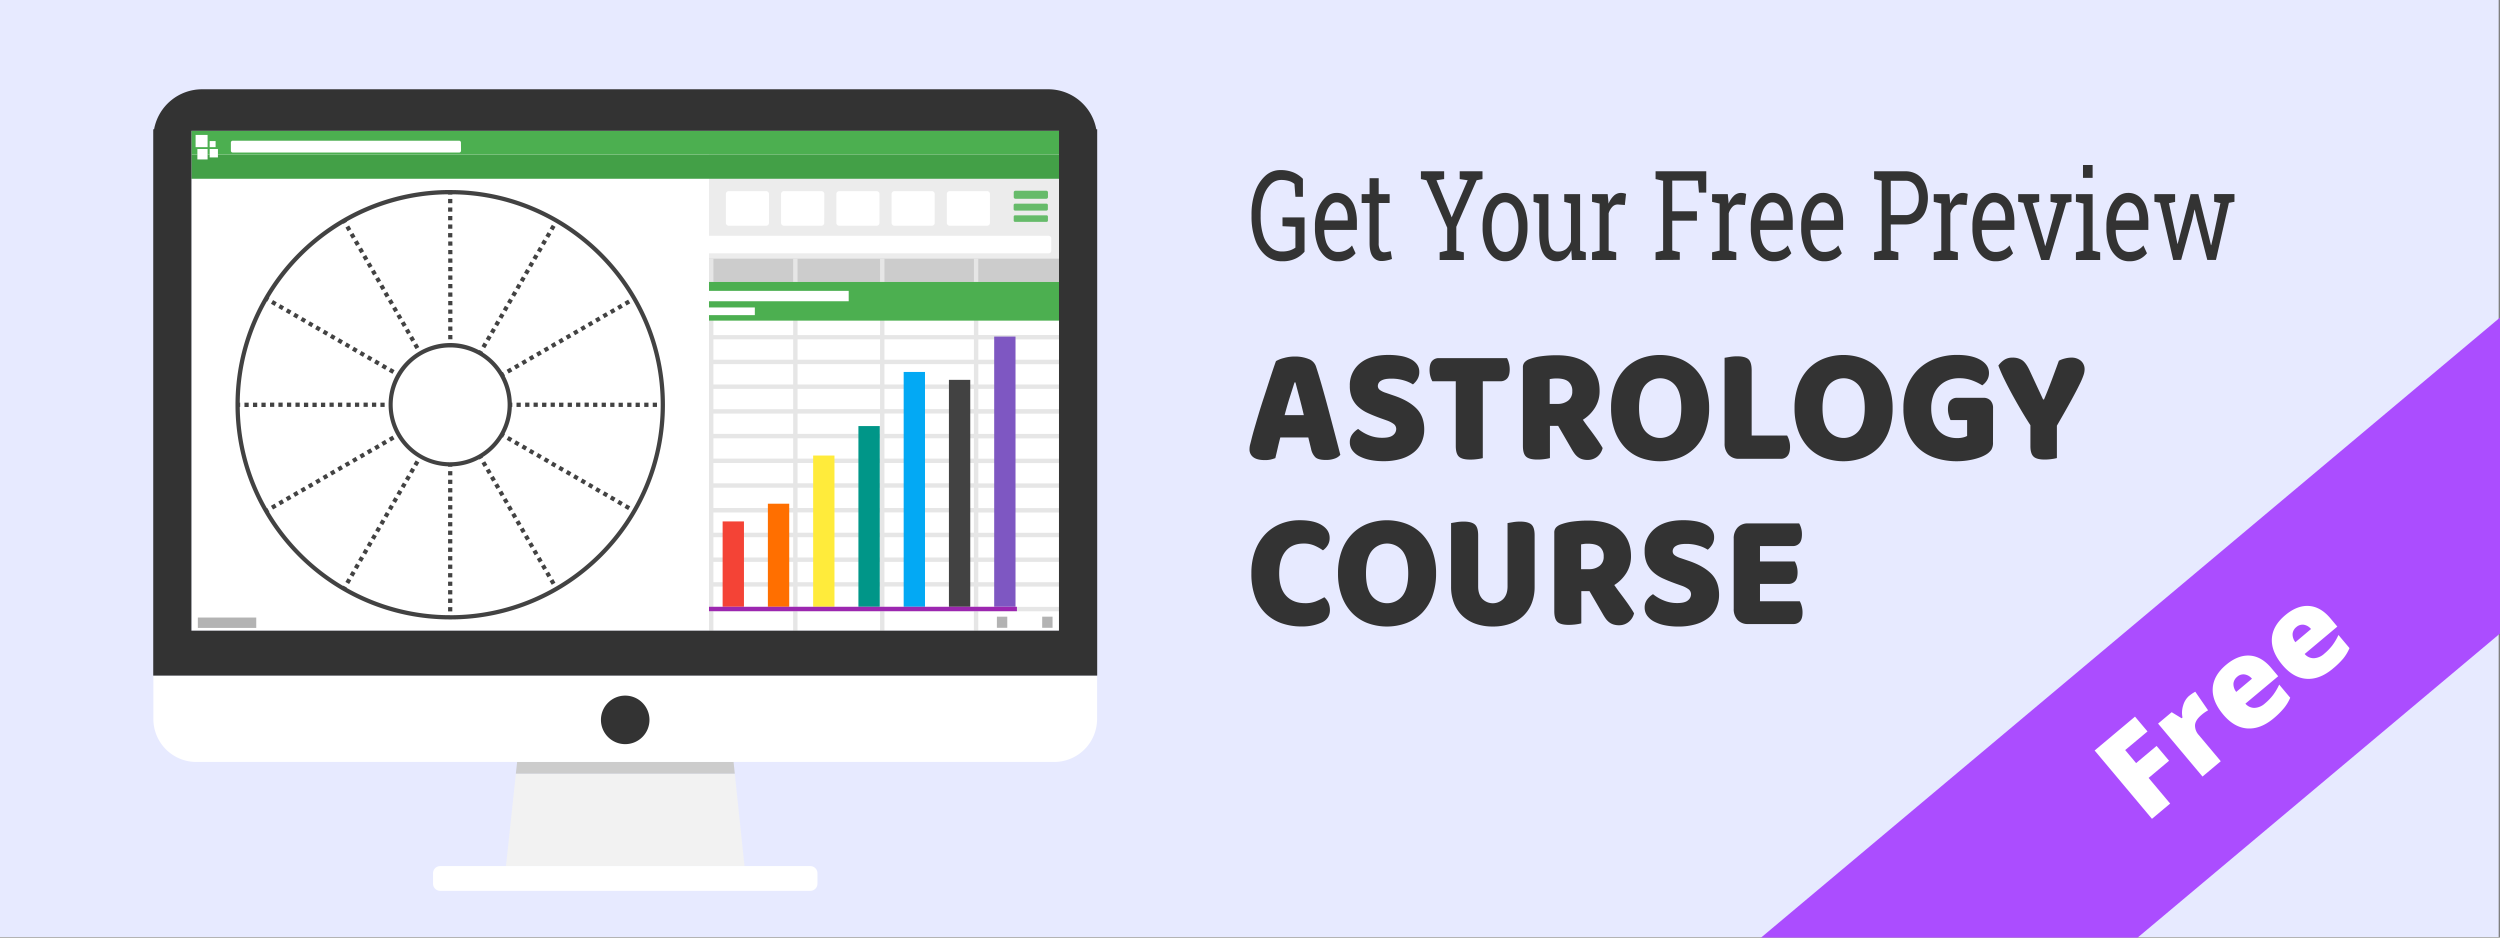
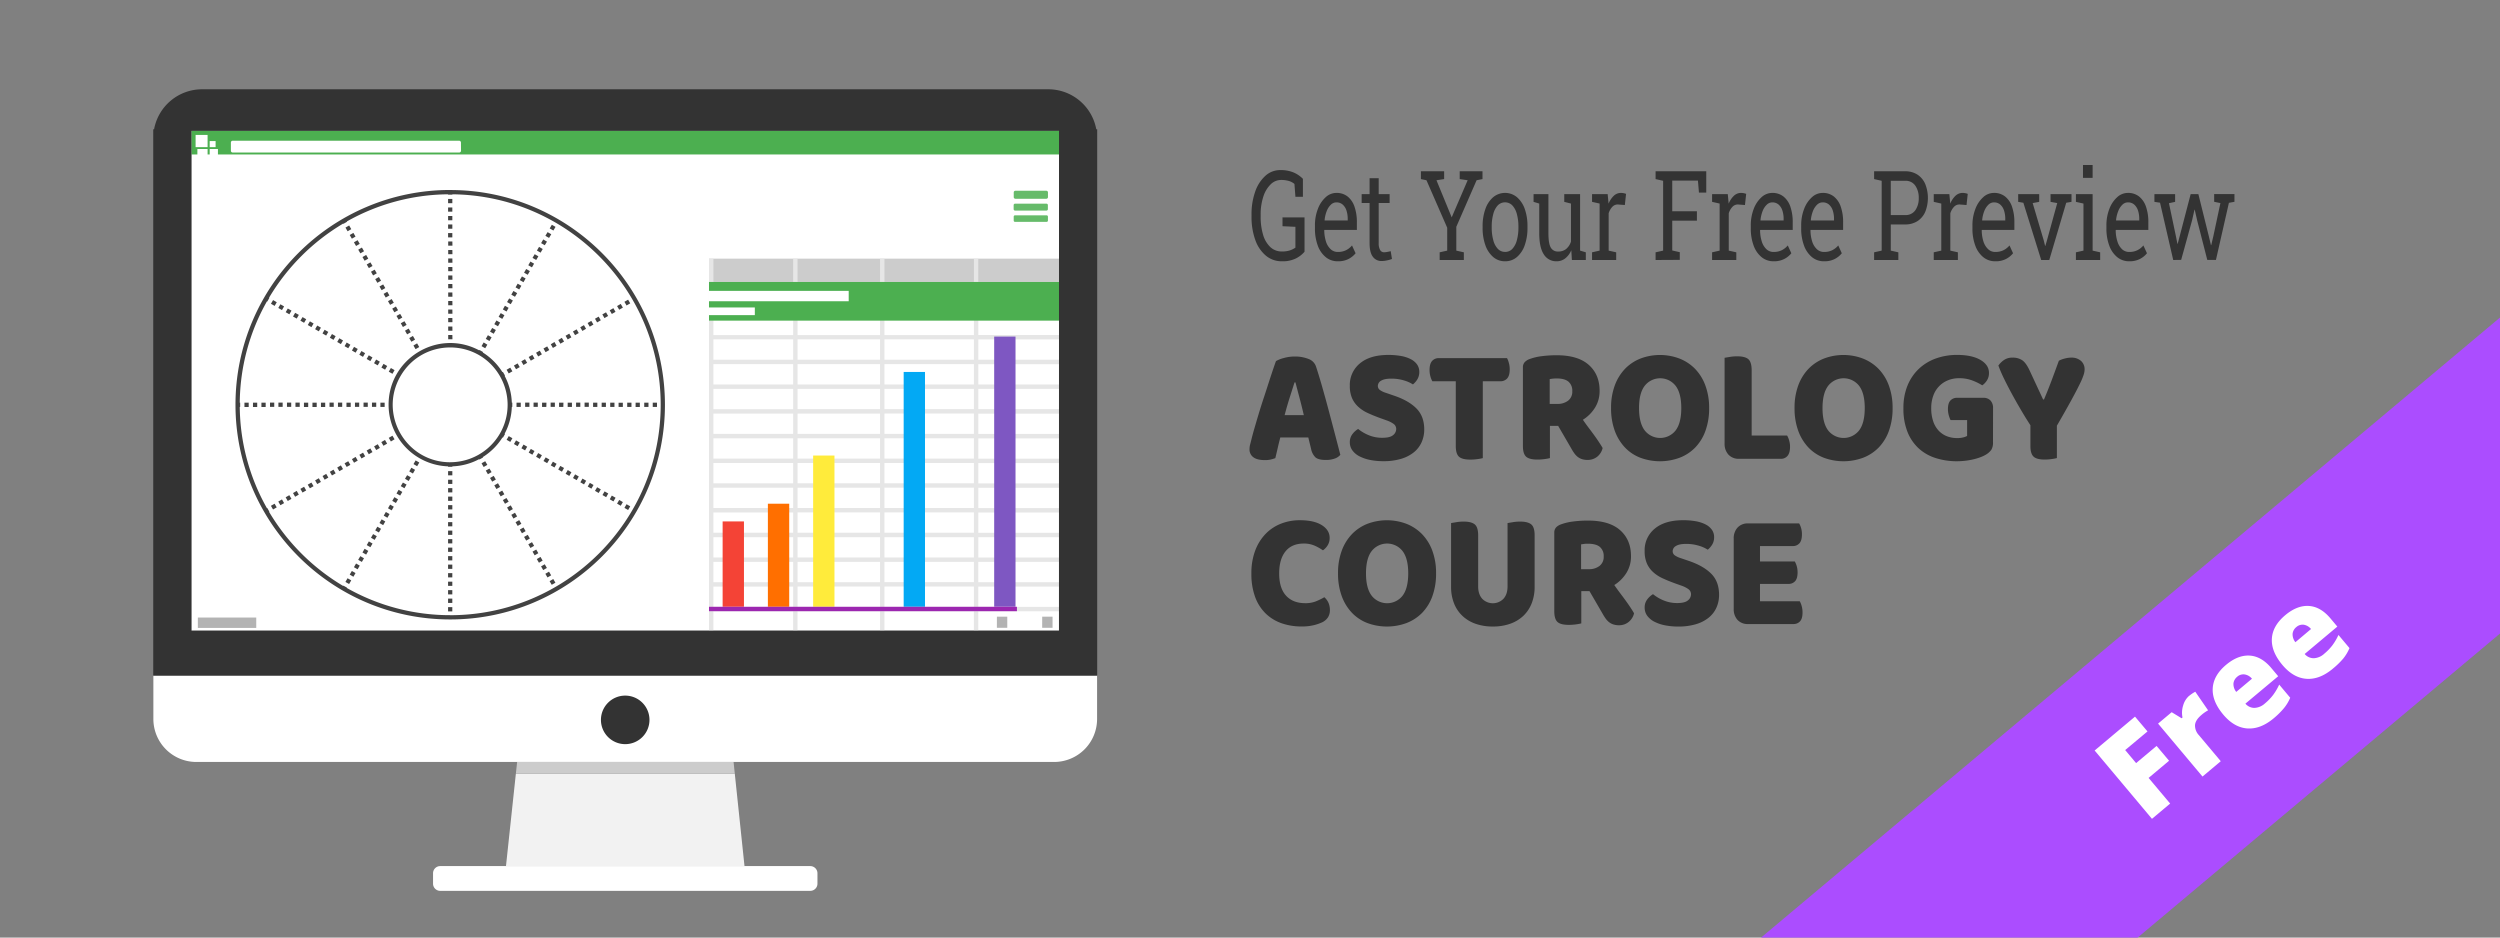
<svg xmlns="http://www.w3.org/2000/svg" viewBox="0 0 1600.86 600.4">
  <rect x="0" y="0" width="1600.86" height="600.4" fill="#808080" stroke="none" />
  <defs />
-   <path d="M0 0h1600v600H0z" style="fill: rgb(231, 234, 255);" />
  <path fill="#f2f2f2" d="M330.33 495.42L324 554.6h152.74l-6.22-59.18z" />
  <path fill="#ccc" d="M331.14 487.93l-.81 7.49h140.19l-.78-7.49z" />
  <path fill="#fff" d="M678.13 83.75H122.57v320.1h555.56zM518.87 554.6h-237a4.58 4.58 0 00-4.57 4.58v6.68a4.59 4.59 0 004.57 4.59h237a4.59 4.59 0 004.58-4.59v-6.68a4.59 4.59 0 00-4.58-4.58zm-420.66-122v27.81a27.52 27.52 0 0027.52 27.51H675a27.51 27.51 0 0027.51-27.51v-27.8z" />
-   <path fill="#ececec" fill-rule="evenodd" d="M454 83.72V151h217.5a1.67 1.67 0 011.67 1.67v7.89a1.67 1.67 0 01-1.67 1.67H454v3.88h224.17V83.72zm38.42 59a1.84 1.84 0 01-1.84 1.84h-23.93a1.84 1.84 0 01-1.84-1.84v-18.48a1.86 1.86 0 011.84-1.85h23.94a1.86 1.86 0 011.84 1.85zm35.37 0a1.84 1.84 0 01-1.84 1.84H502a1.84 1.84 0 01-1.85-1.84v-18.48a1.86 1.86 0 011.85-1.85h24a1.84 1.84 0 011.84 1.85zm35.37 0a1.84 1.84 0 01-1.84 1.84H537.4a1.84 1.84 0 01-1.85-1.84v-18.48a1.86 1.86 0 011.85-1.85h23.93a1.84 1.84 0 011.84 1.85zm35.37 0a1.84 1.84 0 01-1.84 1.84h-23.92a1.84 1.84 0 01-1.84-1.84v-18.48a1.84 1.84 0 011.84-1.85h23.93a1.84 1.84 0 011.84 1.85zm35.37 0a1.84 1.84 0 01-1.84 1.84h-23.92a1.84 1.84 0 01-1.84-1.84v-18.48a1.84 1.84 0 011.84-1.85h23.93a1.84 1.84 0 011.84 1.85z" />
  <path fill="#66bb6a" d="M670 122.15h-19.8a1.06 1.06 0 00-1.06 1.06v3a1.06 1.06 0 001.06 1.07H670a1.06 1.06 0 001.06-1.07v-3a1.05 1.05 0 00-1.06-1.06zm.14 8.26H650a.93.93 0 00-.92.93v2.59a.92.92 0 00.92.92h20.08a.92.92 0 00.92-.92v-2.61a.93.93 0 00-.91-.91zm0 7.46H650a.86.86 0 00-.88.87v2.47a.87.87 0 00.88.88h20.17a.87.87 0 00.87-.88v-2.47a.86.86 0 00-.9-.87z" />
  <path fill="#b3b3b3" d="M126.69 395.45h37.4v6.63h-37.4zm540.67-.57H674V402h-6.65zm-29 0H645V402h-6.65z" />
-   <path fill="#43a047" fill-rule="evenodd" d="M139.55 98.92v1.89h-5.28v-1.89h-1.34v3.18h-6.54v-3.18h-3.83v15.55h555.61V98.92z" />
  <path fill="#4caf50" fill-rule="evenodd" d="M122.56 83.72v15.2h3.83v-3.49h6.54v3.49h1.34v-3.49h5.28v3.49h538.62v-15.2zm10.37 10.5h-7.68V86.4h7.68zm5.13 0h-3.79v-3.9h3.79zm157.15 2.29a1.16 1.16 0 01-1.16 1.16H149a1.15 1.15 0 01-1.15-1.16v-5.25a1.16 1.16 0 011.15-1.15h145a1.17 1.17 0 011.16 1.15z" />
  <path fill="#ccc" d="M454 165.63h224.17v14.91H454z" />
  <path fill="#e6e6e6" d="M678.17 217.32v-2.81h-51.72v-48.88h-2.81v48.91h-57.29v-48.91h-2.82v48.91h-52.82v-48.91h-2.82v48.91h-51.06v-48.91H454v238.25h2.82v-12.45h51.06v12.45h2.82v-12.45h52.82v12.45h2.82v-12.45h57.29v12.45h2.81v-12.45h51.72v-2.82h-51.71v-13h51.72v-2.81h-51.72v-13h51.72V357h-51.72v-13h51.72v-2.81h-51.72v-13h51.72v-2.84h-51.72v-13h51.72v-2.82h-51.72v-13h51.72v-2.83h-51.72v-13h51.72v-2.82h-51.72v-13h51.72V262h-51.72v-13h51.72v-2.81h-51.72v-13h51.72v-2.83h-51.72v-13.04zM507.89 388.61h-51.06v-13h51.06zm0-15.81h-51.06v-13h51.06zm0-15.82h-51.06V344h51.06zm0-15.84h-51.06v-13h51.06zm0-15.82h-51.06v-13h51.06zm0-15.83h-51.06v-13h51.06zm0-15.82h-51.06v-13h51.06zm0-15.82h-51.06v-13h51.06zm0-15.83h-51.06V249h51.06zm0-15.82h-51.06v-13h51.06zm0-15.82h-51.06v-13.06h51.06zm55.64 158.23h-52.82v-13h52.82zm0-15.81h-52.82v-13h52.82zm0-15.82h-52.82V344h52.82zm0-15.84h-52.82v-13h52.82zm0-15.82h-52.82v-13h52.82zm0-15.83h-52.82v-13h52.82zm0-15.82h-52.82v-13h52.82zm0-15.82h-52.82v-13h52.82zm0-15.83h-52.82V249h52.82zm0-15.82h-52.82v-13h52.82zm0-15.82h-52.82v-13.06h52.82zm60.11 158.23h-57.29v-13h57.29zm0-15.81h-57.29v-13h57.29zm0-15.82h-57.29V344h57.29zm0-15.84h-57.29v-13h57.29zm0-15.82h-57.29v-13h57.29zm0-15.83h-57.29v-13h57.29zm0-15.82h-57.29v-13h57.29zm0-15.82h-57.29v-13h57.29zm0-15.83h-57.29V249h57.29zm0-15.82h-57.29v-13h57.29zm0-15.82h-57.29v-13.06h57.29z" />
  <path fill="#7e57c2" d="M636.62 215.52h13.66v173h-13.66z" />
-   <path fill="#424242" d="M607.64 243.24h13.66v145.31h-13.66z" />
  <path fill="#03a9f4" d="M578.66 238.18h13.66v150.36h-13.66z" />
-   <path fill="#009688" d="M549.68 272.83h13.66v115.72h-13.66z" />
  <path fill="#ffeb3b" d="M520.69 291.7h13.66v96.84h-13.66z" />
  <path fill="#ff6f00" d="M491.71 322.55h13.66v66h-13.66z" />
  <path fill="#f44336" d="M462.73 333.89h13.66v54.65h-13.66z" />
  <path fill="#9c27b0" d="M454 388.55h197.18v2.83H454z" />
  <path fill="#4caf50" d="M454 180.55h224.17v24.77H454z" />
  <path fill="#fff" d="M454 196.88h29.35v4.91H454zm0-10.62h89.46v6.64H454z" />
  <path fill="#333" d="M400.35 445.43A15.54 15.54 0 10415.89 461a15.54 15.54 0 00-15.54-15.57zM702 82.79a31.27 31.27 0 00-30.76-25.62H129.42a31.27 31.27 0 00-30.76 25.62h-.54v349.82h604.46V82.79zm-23.9 321.06H122.57V83.75h555.56z" />
  <path fill="#424242" d="M325.68 197.13l-2.35-1.36-1.33 2.36 2.36 1.36zm-2.68 4.72l-2.36-1.36-1.36 2.36 2.36 1.36zm8.17-14.14l-2.4-1.39-1.36 2.36 2.36 1.36zm-13.65 23.61l-2.36-1.32-1.36 2.36 2.35 1.36zm24.74 77.48l-2.35-1.35-1.37 2.35 2.36 1.37zm-13.85-96.37l-2.36-1.36-1.36 2.34 2.36 1.38zm-8.17 14.14l-2.36-1.36-1.36 2.36 2.36 1.36zm-30.59-68.25h-2.72v2.73h2.72zM314.79 216l-2.36-1.36-1.36 2.36 2.36 1.36zm-25.14-83.16h-2.72v2.72h2.72zm0-5.45h-2.72v2.73h2.72zm22.42 93.33l-2.36-1.44-1.36 2.36 2.36 1.36zm32.31 37.1h-2.72v2.72h2.72zm-100-72l2.35-1.36-1.36-2.34-2.37 1.34zm101.25 38.7l-2.36 1.36 1.36 2.36 2.37-1.34zm-.88-60.39l-2.36-1.36-1.39 2.36 2.36 1.36zm-55.09-20.39h-2.72v2.72h2.72zM347 291.49l-2.36-1.36-1.36 2.35 2.36 1.37zm-5-122.64l-2.36-1.36-1.36 2.35 2.36 1.37zm-8.53 89h-2.72v2.73h2.72zm-.66-22.78l-1.36-2.36-2.36 1.36 1.36 2.36zm-1.36 50.64l1.36-2.35-2.36-1.36-1.34 2.34zm5.13-107.39l-2.36-1.32-1.36 2.36 2.35 1.36zm2.72-4.72l-2.36-1.36-1.36 2.36 2.36 1.36zm-5.45 9.4l-2.36-1.36-1.36 2.36 2.36 1.36zm-9.45 53.78l1.36 2.36 2.36-1.36-1.37-2.36zm-69.14-32.08l2.36-1.36-1.37-2.34-2.36 1.31zm-2.73-4.7l2.36-1.36-1.36-2.36-2.36 1.37zm37.12-50.77h-2.72V152h2.72zm-28.95 64.89l2.36-1.36-1.36-2.36-2.36 1.36zm2.72 4.72l2.36-1.36-1.36-2.36-2.36 1.36zM248.94 238l2.36 1.36 1.36-2.36-2.36-1.36zm.87-42.78l2.36-1.36-1.36-2.36-2.36 1.36zM245.59 233l-1.37 2.36 2.36 1.36 1.36-2.36zm-2 24.86v2.73h2.72v-2.73zm22.51-34.28l2.36-1.36-1.37-2.36-2.35 1.38zm-18.21 60.51l-1.36-2.37-2.36 1.37 1.37 2.35zm-.89-93.55l2.36-1.36-1.36-2.36-2.36 1.36zm11 18.86l2.36-1.36-1.36-2.36-2.36 1.32zm31.67-43.89H287v2.73h2.72zm0 5.45H287v2.72h2.72zm0 10.89H287v2.72h2.72zm0 32.67H287v2.72h2.72zm0-59.89H287v2.69h2.72zm0 5.44H287v2.72h2.72zm0 16.33H287v2.73h2.72zm0 10.89H287V190h2.72zm0 21.8H287v2.71h2.72zm0-5.46H287v2.69h2.72zm0-10.89H287v2.72h2.72zm0 5.46H287v2.71h2.72zm-98.3 3.43l-2.37-1.31-1.36 2.36L190 204zm-8.43-1.72l2.35 1.36 1.37-2.36-2.36-1.36zm3.54 57.91h-2.72v2.73h2.72zm2.72 2.73h2.73v-2.73h-2.73zm-8.2-2.73h-2.72v2.73H181zm1.91 60.63l1.36 2.35 2.36-1.35-1.37-2.37zM178.2 197.2l2.36 1.35 1.36-2.35-2.36-1.36zm9.43 118.53l1.36 2.35 2.36-1.35-1.35-2.4zm154.63-86.13l-1.36-2.36-2.36 1.36 1.37 2.36zm-140.48-18.8l2.36 1.36 1.36-2.36-2.36-1.35zm-4.72 99.53l1.37 2.35 2.35-1.35-1.36-2.33zm-4.71 2.72l1.36 2.35 2.36-1.35-1.36-2.37zm9.43-5.44l1.36 2.35 2.36-1.35-1.36-2.37zm6.46-49.75h-2.72v2.74h2.72zm-40.84 2.74h2.72v-2.74h-2.72zm27.23 0h2.72v-2.74h-2.72zm8.17 0v-2.74h-2.73v2.74zm-2-53.47l-2.35-1.36-1.37 2.36 2.36 1.36zm-44.27 53.47h2.72v-2.74h-2.72zm5.45 0h2.72v-2.74H162zm11.52-66.09l2.36 1.37 1.36-2.36-2.35-1.37zm22.59 9.9l-2.36-1.36-1.38 2.27 2.36 1.38zM178.2 321.17l1.36 2.35 2.36-1.35-1.36-2.37zm-4.72 2.72l1.37 2.37 2.35-1.37-1.36-2.35zm58-30.31l2.36-1.37-1.37-2.35-2.35 1.35zm-55.87-35.76h-2.72v2.73h2.72zm30.93 47l1.36 2.35 2.36-1.35-1.37-2.37zm148.77-47h-2.72v2.73h2.72zM353 150l-2.36-1.36-1.41 2.36 2.36 1.36zm-3.08 107.84h-2.82v2.73h2.73zm1.87 36.39l-2.36-1.35-1.43 2.33 2.35 1.37zm3.94-148.95l-2.36-1.36-1.37 2.34 2.36 1.37zM365.88 216l-1.36-2.36-2.36 1.36 1.37 2.35zm-29.65 72.4l1.36-2.35-2.36-1.37-1.36 2.37zm34.37-75.14l-1.36-2.36-2.36 1.36 1.36 2.36zM339 257.82h-2.73v2.73H339zm11.39-36l-2.39 1.33 1.36 2.36 2.36-1.36zm-.14-67.09l-2.4-1.41-1.36 2.36 2.36 1.36zm-2.72 4.72l-2.36-1.38-1.36 2.36 2.36 1.36zM211.21 302.11l1.36 2.35 2.36-1.35-1.36-2.37zm0-85.85l2.36 1.36 1.36-2.36-2.36-1.36zm4.72 83.13l1.36 2.35 2.36-1.35-1.36-2.39zm-2.24-41.57H211v2.73h2.72zm5.44 0h-2.72v2.73h2.72zm-12.63-44.3l2.35 1.36 1.37-2.34-2.36-1.38zm9.43 5.46l2.36 1.36 1.36-2.36-2.36-1.36zm158.4 41.57h2.72v-2.73h-2.72zm-5.44 0h2.72v-2.73h-2.72zm6.39-50l-1.37-2.36-2.35 1.36 1.36 2.36zm4.71-2.72l-1.36-2.36-2.36 1.36 1.36 2.36zm2.51 52.73v-2.72h-2.72v2.72zm-44.95-28.23l-1.36-2.33-2.36 1.36 1.36 2.36zm.39 110.13l-2.36 1.37 1.36 2.35 2.36-1.35zm-10.89-18.86l-2.36 1.4 1.36 2.35 2.36-1.35zm13.61 23.57l-2.36 1.37 1.36 2.35 2.36-1.37zm-10.89-18.84l-2.36 1.35 1.36 2.37 2.36-1.37zm2.72 4.72l-2.36 1.35 1.36 2.37 2.36-1.37zm10.89 18.85l-2.38 1.33 1.36 2.37 2.36-1.37zm-8.17-14.14l-2.35 1.35 1.36 2.37 2.36-1.37zm-48.28-11.56h2.72v-2.74h-2.72zm65 45.94l1.37 2.34 2.36-1.35-1.37-2.36zm-.36-6.09l-2.36 1.37 1.36 2.35 2.36-1.35zm-2.74-4.72l-2.36 1.35 1.36 2.37 2.36-1.37zm-2.72-4.72l-2.36 1.39 1.36 2.35 2.36-1.37zm-59.18-41.32h2.72v-2.72h-2.72zm37.47-33.68l2.35 1.37 1.37-2.37-2.36-1.35zm-37.47 22.78h2.72v-2.72h-2.72zm22.26-11.72a39.84 39.84 0 0012.58-12.57l.27.16 1.36-2.37-.27-.15a39.18 39.18 0 004.61-17.17h.3v-2.74h-.3a39.26 39.26 0 00-4.61-17.18l.27-.14-1.4-2.38-.27.16a39.77 39.77 0 00-12.58-12.58l.16-.28-2.31-1.36-.15.27c-26.82-14.28-59 5.84-58 36.2a39.48 39.48 0 0038.08 38.09v.3h2.72v-.3a39.27 39.27 0 0017.2-4.63l.15.27 2.36-1.37zm-20.9 3.33c-28.3 0-46-30.63-31.84-55.13s49.53-24.51 63.68 0a36.74 36.74 0 01-31.84 55.11zm-1.36 13.9h2.72v-2.72h-2.72zm37.39 9l-2.32 1.33 1.37 2.35 2.35-1.35zm28.37-98.45l1.36 2.36 2.36-1.36-1.36-2.45zm-65.76 100.26h2.72V318h-2.72zm31.95-11.28l-2.36 1.37 1.36 2.35 2.36-1.35zm2.72 4.71l-2.36 1.37 1.36 2.35 2.36-1.35zm-5.45-9.43l-2.35 1.37 1.36 2.35 2.36-1.35zm-5.44-9.38l-2.36 1.35 1.36 2.37 2.36-1.37zm2.72 4.72l-2.36 1.28 1.36 2.34 2.36-1.35zm39.26-2.05l2.36 1.35 1.36-2.35-2.36-1.37zm46.15-40.12h-2.73v2.72h2.73zm-3.7-61.9l1.36 2.36 2.36-1.36-1.37-2.36zm0 126.52l2.35 1.37 1.37-2.37-2.36-1.37zm4.71 2.72l2.36 1.37 1.36-2.37-2.36-1.35zm-9.43-126.52l1.36 2.36 2.36-1.36-1.36-2.36zm13.15-4.44l-1.36-2.36-2.36 1.36 1.36 2.36zm-17.87 7.08l1.37 2.36 2.35-1.36-1.36-2.34zm-4.7 2.77l1.36 2.36 2.36-1.36-1.36-2.36zm7 53.73h-2.73v2.73H388zm2.47 61.89l2.36 1.37 1.36-2.37-2.41-1.38zm-33-19.06l2.36 1.37 1.36-2.37-2.42-1.32zm36-42.83h-2.72v2.73h2.72zm8.17 2.73h2.72v-2.73h-2.72zm-30 48.28l2.35 1.35 1.37-2.35-2.36-1.39zm-4.72-2.72l2.36 1.35 1.36-2.35-2.36-1.37zm-4.72-2.73l2.36 1.36 1.36-2.35-2.35-1.41zm1.32-42.83h2.72v-2.73h-2.72zm-2.72-2.73H358v2.73h2.72zm-3.31-40.11l1.36 2.36 2.36-1.36-1.44-2.39zM385.78 317l2.36 1.37 1.36-2.37-2.35-1.35zm26.75-56.44h2.72v-2.73h-2.72zm5.45-2.73v2.73h2.72v-2.73zm-41.63 53.73l2.36 1.35 1.36-2.35-2.36-1.37zM233.8 226.15l-2.36-1.36-1.36 2.36 2.35 1.36zM381 314.33l2.36 1.35 1.36-2.35-2.36-1.33zm26-53.73h2.72v-2.74H407zM224.94 146.74l-1.36-2.36-2.36 1.36 1.36 2.36zm-.58 74l-2.36-1.42-1.36 2.36L223 223zm-2.5 39.84h2.72v-2.72h-2.72zm3.45-107.73l2.35-1.36-1.36-2.36-2.36 1.36zm3.77 70.61l-2.36-1.36-1.36 2.36 2.36 1.36zM228 157.52l2.36-1.36-1.36-2.36-2.36 1.36zm-6.81 215.11l2.36 1.35 1.36-2.35-2.36-1.36zm5.45-9.43l2.36 1.35 1.36-2.35-2.36-1.37zm2.72-4.72l2.36 1.35 1.36-2.35-2.36-1.35zm-5-60.81l-1.36-2.34-2.35 1.35L222 299zm2.36-1.37l2.36-1.37-1.36-2.35-2.36 1.42zm-2.78 71.62l2.36 1.41 1.36-2.37-2.35-1.35zm14.57-78.43l-1.36-2.35-2.36 1.35 1.36 2.37zm2.41-31.67h-2.73v2.73h2.73zm-10.9 0h-2.72v2.73h2.7zm2.09 95.95l2.36 1.36 1.36-2.36-2.36-1.37zm8.76-123.54l-1.36 2.36 2.36 1.36 1.36-2.36zm-2.36-1.36l-2.36-1.36-1.36 2.36 2.36 1.36zm-3 28.95h-2.72v2.73h2.72zm7.76 29l-1.36-2.37-2.36 1.37 1.36 2.35zm-12.52-124.58l2.36-1.36-1.36-2.36-2.36 1.36zm2.72 4.72l2.36-1.36-1.36-2.36-2.36 1.36zm8.17 14.14l2.36-1.36-1.36-2.36-2.36 1.36zm-5.44-9.42l2.36-1.36-1.37-2.32-2.35 1.36zm2.72 4.7l2.36-1.36-1.36-2.36-2.36 1.34zm48 166.11h2.72v-2.72h-2.72zm0 38.12h2.72v-2.72h-2.72zm0-5.44h2.72v-2.72h-2.72zm0-5.44h2.72V367h-2.72zm0 16.34h2.72v-2.74h-2.72zm0 5.44h2.72v-2.72h-2.72zm0-27.24h2.72v-2.72h-2.72zm0-32.66h2.72v-2.72h-2.72zm0 5.44h2.72v-2.72h-2.72zm-22.14-39.88l2.35 1.37 1.37-2.37-2.36-1.35zm22.14 56.22h2.72v-2.72h-2.72zm0 5.44h2.72v-2.72h-2.72zm0-10.88h2.72v-2.74h-2.72zm-46.65-8.34l2.36 1.37 1.36-2.37-2.36-1.35zm5.45-9.43l2.36 1.37 1.36-2.37-2.36-1.35zm-2.72 4.71l2.36 1.38 1.36-2.37-2.35-1.35zm5.45-9.43l2.36 1.37 1.36-2.37-2.36-1.35zm-13.61 23.59l2.35 1.35 1.37-2.35-2.36-1.37zm2.72-4.72l2.36 1.37 1.36-2.37-2.36-1.33zM253.89 316l2.36 1.35 1.37-2.35-2.36-1.37zm-1.23-34.71L251.3 279l-2.36 1.37 1.36 2.35zm6.68 25.28l2.36 1.43 1.36-2.35-2.36-1.37zm-2.72 4.72l2.36 1.35 1.36-2.35L258 309zm5.44-9.44l2.36 1.37 1.36-2.37-2.36-1.35zm-10.89 18.88l2.36 1.36 1.36-2.36-2.36-1.37zm37.12-199.08c-75.82 0-137.5 61.69-137.5 137.51s61.68 137.5 137.5 137.5S425.79 335 425.79 259.2s-61.68-137.52-137.5-137.52zm0 272.27a133.87 133.87 0 01-66.19-17.41l.12-.19-2.36-1.32-.11.21a135.86 135.86 0 01-47.46-47.47l.2-.1-1.36-2.36-.21.11a134.11 134.11 0 01-17.39-64.83h.26v-2.72h-.26A134 134 0 01170.92 193l.21.11 1.36-2.36-.2-.11a135.86 135.86 0 0147.46-47.47l.11.2 2.36-1.36-.12-.2a134 134 0 0164.83-17.39v.25h2.72v-.25c73.69.74 133.42 60.89 133.42 134.77 0 74.29-60.46 134.75-134.78 134.75z" />
  <path d="M1368.79 600.4l232.07-194.73V203.33L1127.65 600.4z" style="fill: rgb(171, 77, 255);" />
  <path fill="#fff" d="M1389.65 514.56l-11.65 9.77-36.71-43.75 25.85-21.69 8 9.48-14.29 11.93 7 8.35 13.11-11 8 9.49-13.11 11zm12.21-69a22.59 22.59 0 013.11-2.19l.76-.44 8.21 11.92a24 24 0 00-4.28 3c-2.55 2.15-3.92 4.29-4.09 6.43a9 9 0 002.49 6.49l14 16.67-11.7 9.82-28.45-33.9 8.71-7.31 6.37 3.88.56-.47a15.23 15.23 0 01.44-7.78 12.73 12.73 0 013.87-6.17zm54.14 14.36q-8.46 7.11-16.93 6.53t-15.44-8.89q-7.2-8.58-6.72-16.82t8.53-15q7.66-6.42 15.19-5.93t13.83 8l4.37 5.21-21 17.56a7.52 7.52 0 005.82 2.71 10.63 10.63 0 006.7-2.86 33.62 33.62 0 005.18-5.35 36 36 0 003.94-6.7l7.06 8.41a26.77 26.77 0 01-4.06 6.72 50 50 0 01-6.47 6.41zm-23.46-26.52a6.43 6.43 0 00-2.36 4.2 8 8 0 001.79 5.46l10.06-8.44a7.6 7.6 0 00-4.68-2.75 6 6 0 00-4.83 1.53zm61.34-5.26q-8.47 7.11-16.93 6.53t-15.45-8.9q-7.2-8.58-6.72-16.82t8.54-15q7.65-6.42 15.18-5.93t13.83 8l4.37 5.21-20.92 17.55a7.54 7.54 0 005.83 2.71 10.53 10.53 0 006.69-2.86 33.56 33.56 0 005.18-5.34 36 36 0 003.94-6.7l7.06 8.41a27.15 27.15 0 01-4 6.71 51 51 0 01-6.62 6.43zm-23.47-26.57a6.43 6.43 0 00-2.36 4.2 8 8 0 001.8 5.46l10-8.44a7.63 7.63 0 00-4.68-2.75 6 6 0 00-4.75 1.53z" />
  <g fill="#333" style="isolation:isolate">
    <path d="M820.91 167.31a15.71 15.71 0 01-10.37-3.65 23.08 23.08 0 01-6.76-10.12 43.39 43.39 0 01-2.37-15v-.93a43.26 43.26 0 012.38-15 24.2 24.2 0 016.54-10.08 14 14 0 019.43-3.62 21.54 21.54 0 018.55 1.52 18.46 18.46 0 016 4.09V126h-4.8l-.62-8.22a9.85 9.85 0 00-3.56-1.89 17 17 0 00-5-.65 9.48 9.48 0 00-6.67 2.81 19 19 0 00-4.68 7.82 36 36 0 00-1.72 11.71v1a39.57 39.57 0 001.58 11.84 17.49 17.49 0 004.64 7.83 10.61 10.61 0 007.41 2.79 16.09 16.09 0 005-.68 14.2 14.2 0 003.62-1.78v-13.34l-8.27-.39v-5.65h14.11v22a17.92 17.92 0 01-5.35 4.2 19 19 0 01-9.09 1.91zM856.63 167.31a11.84 11.84 0 01-7.73-2.68 17 17 0 01-5.09-7.42 31.19 31.19 0 01-1.79-11v-1.71a28.8 28.8 0 011.88-10.74 19.22 19.22 0 015-7.48 10.11 10.11 0 016.83-2.75 11.22 11.22 0 017.25 2.34 14.16 14.16 0 014.4 6.57 30 30 0 011.49 10v4.79h-20.8l-.09.19a24.44 24.44 0 001.08 7.2 11.37 11.37 0 003 4.93 6.55 6.55 0 004.62 1.79 11.54 11.54 0 005.2-1.11 11.73 11.73 0 003.87-3.06l2.29 5a14.11 14.11 0 01-4.55 3.68 14.39 14.39 0 01-6.86 1.46zm-8.39-26.12H863v-1a17 17 0 00-.82-5.44 8.44 8.44 0 00-2.43-3.78 6 6 0 00-4-1.38 5.07 5.07 0 00-3.55 1.5 11.22 11.22 0 00-2.64 4.07 21.46 21.46 0 00-1.37 5.85zM884.73 167.15a6.72 6.72 0 01-5.64-2.75c-1.4-1.83-2.09-4.76-2.09-8.79V130h-5.07v-5.69H877v-10.18h5.84v10.18h7V130h-7v25.61a8.44 8.44 0 00.92 4.48 2.79 2.79 0 002.46 1.45 11.91 11.91 0 002.31-.26q1.28-.25 2-.45l.81 5a19.66 19.66 0 01-3.13.9 16.9 16.9 0 01-3.48.42zM921.88 166.49v-4.92l4.83-1.09v-14.65l-13.28-30.41-3.56-.74v-5h14.88v5l-4.92.74 9.16 22.3.62 1.52v-.08l.6-1.44 9.6-22.3-5.1-.74v-5h14.59v5l-3.77.74-13 29.82v15.24l4.83 1.09v4.92zM963.79 167.31a11.43 11.43 0 01-7.66-2.75 17.62 17.62 0 01-5-7.6 32.57 32.57 0 01-1.75-11.1V145a32.47 32.47 0 011.75-11.09 17.63 17.63 0 015-7.62 11.91 11.91 0 0115.27 0 17.62 17.62 0 015 7.6 32.43 32.43 0 011.71 11.11v.85a32.59 32.59 0 01-1.75 11.15 17.39 17.39 0 01-5 7.59 11.35 11.35 0 01-7.57 2.72zm0-6a6.13 6.13 0 004.67-2 12.8 12.8 0 002.85-5.49 30 30 0 001-7.94V145a30 30 0 00-1-7.94 12.87 12.87 0 00-2.86-5.49 6.5 6.5 0 00-9.4 0 12.74 12.74 0 00-2.84 5.49 30 30 0 00-1 7.94v.85a30 30 0 001 7.94 12.49 12.49 0 002.86 5.49 6.25 6.25 0 004.72 2.02zM996.73 167.31a9.26 9.26 0 01-8.15-4.41q-2.94-4.41-2.94-13.72v-18.83l-3.64-1.09v-4.95h9.52v24.95q0 6.74 1.51 9.27a5.11 5.11 0 004.72 2.54 7.84 7.84 0 005.14-1.66 10.07 10.07 0 003.07-4.7v-24.36l-4.3-1.09v-4.95h10.14v36.17l3.67 1.09v4.92h-8.92l-.38-6.24a13.18 13.18 0 01-3.9 5.22 8.81 8.81 0 01-5.54 1.84zM1019.46 166.49v-4.92l4.84-1.09v-30.13l-4.84-1.09v-4.95h10l.51 5.38.06.74a14.28 14.28 0 013.36-5.07 6.6 6.6 0 014.58-1.83 8.81 8.81 0 011.88.21 7 7 0 011.38.41l-.77 7.14-4.06-.32a4.63 4.63 0 00-3.88 1.39 10.35 10.35 0 00-2.43 4.23v23.89l4.83 1.09v4.92zM1060.14 166.49v-4.92l4.83-1.09v-44.71l-4.83-1.09v-5h32.45v13.64h-4.68l-.65-7.68h-16.45v19.65h15.8v6h-15.8v19.1l4.83 1.09v4.92zM1096.33 166.49v-4.92l4.83-1.09v-30.13l-4.83-1.09v-4.95h10.05l.5 5.38.06.74a14.17 14.17 0 013.37-5.07 6.58 6.58 0 014.58-1.83 8.81 8.81 0 011.88.21 7.21 7.21 0 011.38.41l-.77 7.14-4.06-.32a4.65 4.65 0 00-3.89 1.39 10.35 10.35 0 00-2.43 4.23v23.89l4.83 1.09v4.92zM1135.73 167.31a11.85 11.85 0 01-7.74-2.68 16.92 16.92 0 01-5.08-7.42 31 31 0 01-1.8-11v-1.71a29 29 0 011.88-10.74 19.22 19.22 0 015-7.48 10.13 10.13 0 016.84-2.75 11.2 11.2 0 017.24 2.34 14.17 14.17 0 014.41 6.57 30.28 30.28 0 011.48 10v4.79h-20.81l-.09.19a24.44 24.44 0 001.08 7.2 11.46 11.46 0 002.95 4.93 6.59 6.59 0 004.63 1.79 11.57 11.57 0 005.2-1.11 11.93 11.93 0 003.87-3.06l2.28 5a14 14 0 01-4.55 3.68 14.37 14.37 0 01-6.79 1.46zm-8.39-26.12h14.79v-1a16.72 16.72 0 00-.82-5.44 8.44 8.44 0 00-2.43-3.78 6 6 0 00-4-1.38 5.09 5.09 0 00-3.56 1.5 11.22 11.22 0 00-2.64 4.07 21.46 21.46 0 00-1.36 5.85zM1168 167.31a11.85 11.85 0 01-7.74-2.68 17 17 0 01-5.08-7.42 31 31 0 01-1.8-11v-1.71a28.8 28.8 0 011.89-10.74 19 19 0 015-7.48 10.09 10.09 0 016.83-2.75 11.24 11.24 0 017.25 2.34 14.23 14.23 0 014.4 6.57 30 30 0 011.48 10v4.79h-20.81l-.09.19a24.44 24.44 0 001.08 7.2 11.56 11.56 0 003 4.93 6.59 6.59 0 004.63 1.79 11.57 11.57 0 005.2-1.11 11.93 11.93 0 003.87-3.06l2.28 5a14 14 0 01-4.55 3.68 14.35 14.35 0 01-6.84 1.46zm-8.39-26.12h14.79v-1a17 17 0 00-.81-5.44 8.61 8.61 0 00-2.43-3.78 6 6 0 00-4.05-1.38 5.09 5.09 0 00-3.56 1.5 11.35 11.35 0 00-2.64 4.07 21.46 21.46 0 00-1.36 5.85zM1200.08 166.49v-4.92l4.84-1.09v-44.71l-4.84-1.09v-5h19.83a14.17 14.17 0 017.89 2.12 13.59 13.59 0 015 6 24.12 24.12 0 010 17.89 13.48 13.48 0 01-5 5.93 14.25 14.25 0 01-7.89 2.1h-9.16v16.76l4.84 1.09v4.92zm10.67-28.77h9.16a7.51 7.51 0 006.57-3.1 13.3 13.3 0 002.18-7.82 13.55 13.55 0 00-2.18-7.87 7.43 7.43 0 00-6.57-3.16h-9.16zM1238.26 166.49v-4.92l4.83-1.09v-30.13l-4.83-1.09v-4.95h10l.51 5.38.06.74a14.15 14.15 0 013.36-5.07 6.58 6.58 0 014.58-1.83 8.81 8.81 0 011.88.21 7.21 7.21 0 011.38.41l-.77 7.14-4.06-.32a4.63 4.63 0 00-3.88 1.39 10.47 10.47 0 00-2.44 4.23v23.89l4.84 1.09v4.92zM1277.66 167.31a11.89 11.89 0 01-7.74-2.68 17 17 0 01-5.08-7.42 31 31 0 01-1.8-11v-1.71a28.8 28.8 0 011.89-10.74 19 19 0 015-7.48 10.09 10.09 0 016.83-2.75 11.22 11.22 0 017.25 2.34 14.23 14.23 0 014.4 6.57 30 30 0 011.48 10v4.79h-20.81l-.09.19a24.1 24.1 0 001.09 7.2 11.37 11.37 0 003 4.93 6.55 6.55 0 004.62 1.79 11.54 11.54 0 005.2-1.11 11.93 11.93 0 003.87-3.06l2.28 5a13.9 13.9 0 01-4.55 3.68 14.32 14.32 0 01-6.84 1.46zm-8.39-26.12h14.79v-1a17 17 0 00-.81-5.44 8.61 8.61 0 00-2.43-3.78 6 6 0 00-4-1.38 5.11 5.11 0 00-3.56 1.5 11.48 11.48 0 00-2.64 4.07 21.46 21.46 0 00-1.36 5.85zM1307.07 166.49l-11.42-36.65-3.32-.58v-4.95h13.46v4.95l-4.18.78 7.12 24 .83 3.39h.17l1-3.39 6.61-24-4.29-.78v-4.95h13.42v4.95l-3.38.58-10.85 36.65zM1329.3 166.49v-4.92l4.83-1.09v-30.13l-4.83-1.09v-4.95h10.7v36.17l4.83 1.09v4.92zm4.53-52.59v-8.23h6.17v8.23zM1363.45 167.31a11.87 11.87 0 01-7.74-2.68 17 17 0 01-5.08-7.42 31 31 0 01-1.8-11v-1.71a28.8 28.8 0 011.89-10.74 19 19 0 015-7.48 10.09 10.09 0 016.83-2.75 11.24 11.24 0 017.25 2.34 14.23 14.23 0 014.4 6.57 30 30 0 011.48 10v4.79h-20.81l-.09.19a24.1 24.1 0 001.09 7.2 11.45 11.45 0 002.94 4.93 6.59 6.59 0 004.63 1.79 11.57 11.57 0 005.2-1.11 11.93 11.93 0 003.87-3.06l2.28 5a13.9 13.9 0 01-4.55 3.68 14.35 14.35 0 01-6.79 1.46zm-8.39-26.12h14.79v-1a17 17 0 00-.81-5.44 8.61 8.61 0 00-2.43-3.78 6 6 0 00-4-1.38 5.09 5.09 0 00-3.56 1.5 11.35 11.35 0 00-2.64 4.07A21.46 21.46 0 001355 141zM1391.61 166.49l-8.45-36.69-3.59-.54v-4.95h13.25v4.95l-3.94.86 4.42 21 1 5h.17l1.31-5 7-26.82h4.93l6.64 26.74 1.42 5.92h.18l1.39-5.92 4.48-21-4-.82v-4.95h13v4.95l-3.56.66-8.3 36.57h-5.54l-6.49-25.34-1.55-6.79h-.17l-1.52 6.75-7 25.34z" />
  </g>
  <g fill="#333" style="isolation:isolate">
    <g style="isolation:isolate">
      <path d="M837.76 280.12h-17.93c-.66 2.54-1.24 4.91-1.73 7.09s-1 4.23-1.44 6.14a25.51 25.51 0 01-2.92.9 16 16 0 01-3.72.37q-5.06 0-7.48-1.85a6.1 6.1 0 01-2.42-5.14 11.63 11.63 0 01.39-3c.27-1 .56-2.15.89-3.49.47-1.91 1.11-4.29 1.94-7.14s1.73-5.93 2.72-9.21 2.05-6.63 3.17-10 2.18-6.67 3.17-9.74 1.9-5.82 2.72-8.26 1.47-4.28 1.94-5.55a19.73 19.73 0 015.1-2 25.32 25.32 0 016.88-.95 23.43 23.43 0 018.77 1.53 7.82 7.82 0 014.9 4.92q1.78 5.4 3.87 12.7t4.16 15.08q2.07 7.78 4.06 15.35t3.47 13.38a8.12 8.12 0 01-3.57 2.38 16 16 0 01-5.65.9c-3.23 0-5.48-.56-6.73-1.69a10.35 10.35 0 01-2.78-5.4zm-8.82-35.24q-1.38 4.34-3.07 9.63t-3.27 11.32h12.29q-1.39-6-2.83-11.37c-.95-3.56-1.8-6.76-2.52-9.58zM885.21 280.33c3.24 0 5.51-.56 6.84-1.69a5 5 0 002-3.81 4 4 0 00-1.59-3.33 17.3 17.3 0 00-4.46-2.28l-4.16-1.48c-2.9-1.06-5.54-2.13-7.92-3.23a23.61 23.61 0 01-6.14-4 16.36 16.36 0 01-4-5.55 19.49 19.49 0 01-1.43-7.89 17.77 17.77 0 016.49-14.39q6.48-5.4 18.17-5.4a45.82 45.82 0 017.93.64 22.17 22.17 0 016.29 2 11.11 11.11 0 014.11 3.38 8 8 0 011.49 4.82 9 9 0 01-1.19 4.71 13 13 0 01-2.87 3.33 21.75 21.75 0 00-5.85-2.59 27.57 27.57 0 00-8-1.11c-3 0-5.15.44-6.54 1.32a3.87 3.87 0 00-2.08 3.33 3.15 3.15 0 001.29 2.6 13 13 0 003.86 1.85l5.25 1.8q9.32 3.16 14.31 8.2T912 275a19.85 19.85 0 01-1.69 8.2 17.4 17.4 0 01-5 6.46 23.75 23.75 0 01-8.22 4.18 38.87 38.87 0 01-11.25 1.48 42.63 42.63 0 01-8.47-.79 25.84 25.84 0 01-6.83-2.33 12.74 12.74 0 01-4.56-3.81 8.74 8.74 0 01-1.63-5.24A8.3 8.3 0 01866 278a13.23 13.23 0 013.67-3.33 26.66 26.66 0 006.78 4 22.33 22.33 0 008.76 1.66zM966.19 232.39a14.73 14.73 0 01.55 4.13q0 4-1.64 5.82a5.66 5.66 0 01-4.4 1.8h-11.2v49.21a26.24 26.24 0 01-3.37.63 32.43 32.43 0 01-4.65.32q-5.25 0-7.28-1.9c-1.36-1.27-2-3.57-2-6.88v-41.38h-15a13.16 13.16 0 01-1.24-3.07 15.05 15.05 0 01-.55-4.13q0-4 1.64-5.82a5.66 5.66 0 014.41-1.8H965a13.19 13.19 0 011.19 3.07zM1024.29 250.28a19.93 19.93 0 01-2.92 10.74 24.29 24.29 0 01-7.78 7.78c1.26 1.83 2.53 3.6 3.82 5.29s2.49 3.32 3.61 4.87 2.13 3 3 4.34 1.63 2.54 2.22 3.59a10 10 0 01-3.61 5.67 9.66 9.66 0 01-5.9 1.95 11.72 11.72 0 01-3.73-.51 8.65 8.65 0 01-2.77-1.48 11.35 11.35 0 01-2.18-2.33 29.39 29.39 0 01-1.88-3l-8.42-14.5h-5.26v20.64a26 26 0 01-3.36.63 32.47 32.47 0 01-4.66.32q-5.25 0-7.28-1.9c-1.36-1.27-2-3.57-2-6.88v-50.14a4.83 4.83 0 011.14-3.44 8 8 0 013.12-2 35 35 0 017.82-1.85 73.33 73.33 0 019.51-.59q13.68 0 20.61 6.2t6.9 16.6zm-27 8.36a10.83 10.83 0 006.83-2.07 7.18 7.18 0 002.68-6.08 7.56 7.56 0 00-2.43-6.09c-1.62-1.37-4.17-2.06-7.67-2.06a22 22 0 00-2.23.11c-.7.07-1.41.17-2.13.31v15.88zM1094.43 261.28a41.82 41.82 0 01-2.38 14.66 29.72 29.72 0 01-6.59 10.69 27.74 27.74 0 01-10 6.51 36.22 36.22 0 01-25 0 27 27 0 01-9.9-6.56 31.07 31.07 0 01-6.54-10.69 41.64 41.64 0 01-2.38-14.61 40.66 40.66 0 012.43-14.6 30.52 30.52 0 016.64-10.64 27.92 27.92 0 019.9-6.5 35.23 35.23 0 0124.67 0 28.51 28.51 0 0110 6.5 30.31 30.31 0 016.68 10.64 40.66 40.66 0 012.47 14.6zm-17.83 0q0-9.52-3.67-14.28a12.56 12.56 0 00-19.66-.06q-3.72 4.71-3.72 14.34t3.67 14.4a12.58 12.58 0 0019.71 0q3.68-4.77 3.67-14.4zM1106.81 291.13a10.14 10.14 0 01-2.48-7.2v-54.82l3.47-.58a28 28 0 014.56-.37q5 0 7.13 1.8t2.18 7v41.91h22.68a14 14 0 011.29 3.07 13.7 13.7 0 01.6 4.13q0 3.92-1.59 5.82a5.37 5.37 0 01-4.36 1.9h-26.74a8.8 8.8 0 01-6.74-2.66zM1211.91 261.28a42.05 42.05 0 01-2.37 14.66 30 30 0 01-6.59 10.69 27.87 27.87 0 01-10 6.51 36.19 36.19 0 01-25 0 27.15 27.15 0 01-9.91-6.56 31.07 31.07 0 01-6.54-10.69 41.65 41.65 0 01-2.37-14.61 40.89 40.89 0 012.42-14.6 30.52 30.52 0 016.64-10.64 28 28 0 019.91-6.5 35.2 35.2 0 0124.66 0 28.51 28.51 0 0110 6.5 30.19 30.19 0 016.69 10.64 40.89 40.89 0 012.46 14.6zm-17.83 0q0-9.52-3.66-14.28a12.57 12.57 0 00-19.67-.06q-3.7 4.71-3.71 14.34t3.66 14.4a12.59 12.59 0 0019.72 0q3.66-4.77 3.66-14.4zM1276.2 283.19a8.67 8.67 0 01-1.09 4.87 11.46 11.46 0 01-3.46 3.07 21.86 21.86 0 01-3.47 1.64 36.18 36.18 0 01-4.56 1.37 45 45 0 01-5.2.9 46.83 46.83 0 01-5.4.32 44.29 44.29 0 01-13.37-2 29 29 0 01-10.85-6.08 28.71 28.71 0 01-7.28-10.53 39.64 39.64 0 01-2.67-15.29 37.67 37.67 0 012.67-14.71 30.57 30.57 0 017.33-10.69 31.16 31.16 0 0110.9-6.56 39.66 39.66 0 0113.47-2.23q9.42 0 14.91 3.18t5.5 8.36a8.63 8.63 0 01-1.29 4.76 11.12 11.12 0 01-3 3.18 36.29 36.29 0 00-6.24-3.07 23.38 23.38 0 00-8.62-1.49 18.41 18.41 0 00-7.23 1.38 16.42 16.42 0 00-9.31 9.9 22.89 22.89 0 00-1.29 7.88 25.59 25.59 0 001.24 8.36 16.44 16.44 0 003.46 6 14.59 14.59 0 005.25 3.6 17.82 17.82 0 006.69 1.21 15.41 15.41 0 003.81-.42 10 10 0 002.53-.95V269h-10.6a17.84 17.84 0 01-1.14-3.07 14.67 14.67 0 01-.54-4c0-2.54.54-4.38 1.63-5.5a5.59 5.59 0 014.21-1.7H1270a6 6 0 014.61 1.75 6.91 6.91 0 011.63 4.92zM1334.85 236.84a11.82 11.82 0 01-.65 3.33 46.85 46.85 0 01-2.57 6q-1.94 4-5.4 10.32t-9.11 16.09v20.74a26.52 26.52 0 01-3.32.63 30.8 30.8 0 01-4.51.32c-3.44 0-5.81-.63-7.13-1.9s-2-3.5-2-6.67v-13.41q-2.58-3.92-5.55-8.94t-5.85-10.27q-2.87-5.24-5.3-10.21a94.18 94.18 0 01-3.81-8.78 13.93 13.93 0 013.52-3.5 9.25 9.25 0 015.49-1.58 10.78 10.78 0 016.3 1.69c1.61 1.13 3.15 3.25 4.6 6.35l8.72 18.73h.59c.93-2.19 1.77-4.23 2.53-6.14s1.5-3.82 2.23-5.76l2.23-6q1.14-3.08 2.52-6.88a16.4 16.4 0 014-1.48 17.19 17.19 0 014.16-.53 9.11 9.11 0 015.89 2 7.11 7.11 0 012.42 5.85z" />
    </g>
    <g style="isolation:isolate">
      <path d="M851.43 344.46a8.64 8.64 0 01-1.29 4.77 11 11 0 01-3 3.17 31.74 31.74 0 00-5.5-3.07 17 17 0 00-6.78-1.27q-7.64 0-11.69 5t-4.06 14.13q0 9.42 4.4 14.23t12.24 4.82a18 18 0 006.88-1.17 44.27 44.27 0 005.4-2.64 10.57 10.57 0 012.63 3.54 11.64 11.64 0 01.94 4.82 8.59 8.59 0 01-1.19 4.44 9.1 9.1 0 01-4.06 3.39 29.93 29.93 0 01-5 1.69 31.81 31.81 0 01-7.93.85 38.44 38.44 0 01-12.58-2 27.73 27.73 0 01-10.2-6.14 28.21 28.21 0 01-6.84-10.53 42.43 42.43 0 01-2.48-15.29 40.72 40.72 0 012.43-14.61 31.12 31.12 0 016.64-10.69 27.86 27.86 0 019.86-6.56 32.7 32.7 0 0112.08-2.22q9.12 0 14.12 3.18t4.98 8.16zM919.58 367.11a42.05 42.05 0 01-2.37 14.66 29.86 29.86 0 01-6.59 10.69 28.14 28.14 0 01-10 6.51 36.19 36.19 0 01-25 0 27.17 27.17 0 01-9.91-6.57 30.76 30.76 0 01-6.53-10.68 41.41 41.41 0 01-2.38-14.61 40.66 40.66 0 012.43-14.6 30.41 30.41 0 016.63-10.64 28.07 28.07 0 019.91-6.51 35.38 35.38 0 0124.67 0 28.59 28.59 0 0110 6.51 30.1 30.1 0 016.69 10.64 40.67 40.67 0 012.45 14.6zm-17.83 0q0-9.53-3.66-14.28a12.57 12.57 0 00-19.67-.06q-3.7 4.71-3.71 14.34t3.67 14.39a12.57 12.57 0 0019.71 0q3.66-4.75 3.66-14.39zM955.94 401.19a32.59 32.59 0 01-11.19-1.8 23.54 23.54 0 01-8.42-5.13 22.08 22.08 0 01-5.3-8.05 28.29 28.29 0 01-1.84-10.42v-40.85l3.47-.58a28 28 0 014.56-.37q4.95 0 7.13 1.8t2.18 7v32.7c0 3.39.87 6 2.62 7.94a9.48 9.48 0 0013.57 0c1.75-1.91 2.63-4.55 2.63-7.94v-40.55l3.47-.58a27.92 27.92 0 014.55-.37c3.31 0 5.68.6 7.14 1.8s2.18 3.53 2.18 7v33a28.5 28.5 0 01-1.84 10.42 22.21 22.21 0 01-5.3 8.05 23.62 23.62 0 01-8.42 5.13 32.59 32.59 0 01-11.19 1.8zM1044.4 356.11a19.93 19.93 0 01-2.92 10.74 24.29 24.29 0 01-7.78 7.78q1.89 2.75 3.82 5.29c1.28 1.69 2.49 3.31 3.61 4.87s2.13 3 3 4.33 1.64 2.54 2.23 3.6a10 10 0 01-3.61 5.66 9.6 9.6 0 01-5.9 2 12 12 0 01-3.76-.53 8.81 8.81 0 01-2.78-1.48 11.63 11.63 0 01-2.18-2.33 31.28 31.28 0 01-1.88-3l-8.42-14.5h-5.25v20.64a26.24 26.24 0 01-3.37.63 33.94 33.94 0 01-4.65.32c-3.5 0-5.93-.63-7.28-1.91s-2-3.56-2-6.87v-50.17a4.86 4.86 0 011.14-3.44 7.87 7.87 0 013.12-1.95 34.43 34.43 0 017.82-1.85 73.11 73.11 0 019.51-.59q13.68 0 20.61 6.19t6.92 16.57zm-27 8.36a10.83 10.83 0 006.83-2.07 7.18 7.18 0 002.68-6.08 7.56 7.56 0 00-2.43-6.09q-2.43-2.06-7.68-2.06c-.79 0-1.53 0-2.23.1s-1.4.18-2.13.32v15.88zM1074 386.16q4.85 0 6.83-1.69a5 5 0 002-3.81 4 4 0 00-1.58-3.34 17 17 0 00-4.46-2.27l-4.16-1.48q-4.37-1.59-7.92-3.23a23.87 23.87 0 01-6.14-4 16.3 16.3 0 01-4-5.56 19.27 19.27 0 01-1.43-7.88 17.77 17.77 0 016.49-14.39q6.48-5.4 18.17-5.4a45.9 45.9 0 017.93.64 22.5 22.5 0 016.29 2 11.13 11.13 0 014.11 3.39 8 8 0 011.49 4.82 8.89 8.89 0 01-1.19 4.7 12.94 12.94 0 01-2.88 3.34 21.53 21.53 0 00-5.84-2.59 27.23 27.23 0 00-8-1.12c-3 0-5.16.45-6.54 1.33a3.87 3.87 0 00-2.08 3.33 3.15 3.15 0 001.28 2.59 12.91 12.91 0 003.87 1.86l5.25 1.79q9.32 3.18 14.31 8.21t5 13.49a19.85 19.85 0 01-1.69 8.2 17.4 17.4 0 01-5 6.46 23.75 23.75 0 01-8.22 4.18 39.22 39.22 0 01-11.25 1.48 42.6 42.6 0 01-8.47-.8 25.24 25.24 0 01-6.83-2.32 12.94 12.94 0 01-4.56-3.81 8.77 8.77 0 01-1.63-5.24 8.3 8.3 0 011.68-5.24 12.79 12.79 0 013.67-3.33 26.48 26.48 0 006.78 4 22.33 22.33 0 008.72 1.69zM1112.65 397a10.14 10.14 0 01-2.47-7.2V345a10.1 10.1 0 012.47-7.19 8.8 8.8 0 016.74-2.65h32.69a13.93 13.93 0 011.78 7q0 3.92-1.58 5.71a5.51 5.51 0 01-4.36 1.8H1127v9.84h22.29a14.21 14.21 0 011.78 7c0 2.61-.53 4.49-1.59 5.66a5.58 5.58 0 01-4.35 1.74H1127V385h25.46a12.83 12.83 0 011.23 3.07 14.66 14.66 0 01.55 4.12q0 3.92-1.59 5.66a5.56 5.56 0 01-4.35 1.75h-28.93a8.8 8.8 0 01-6.72-2.6z" />
    </g>
  </g>
</svg>